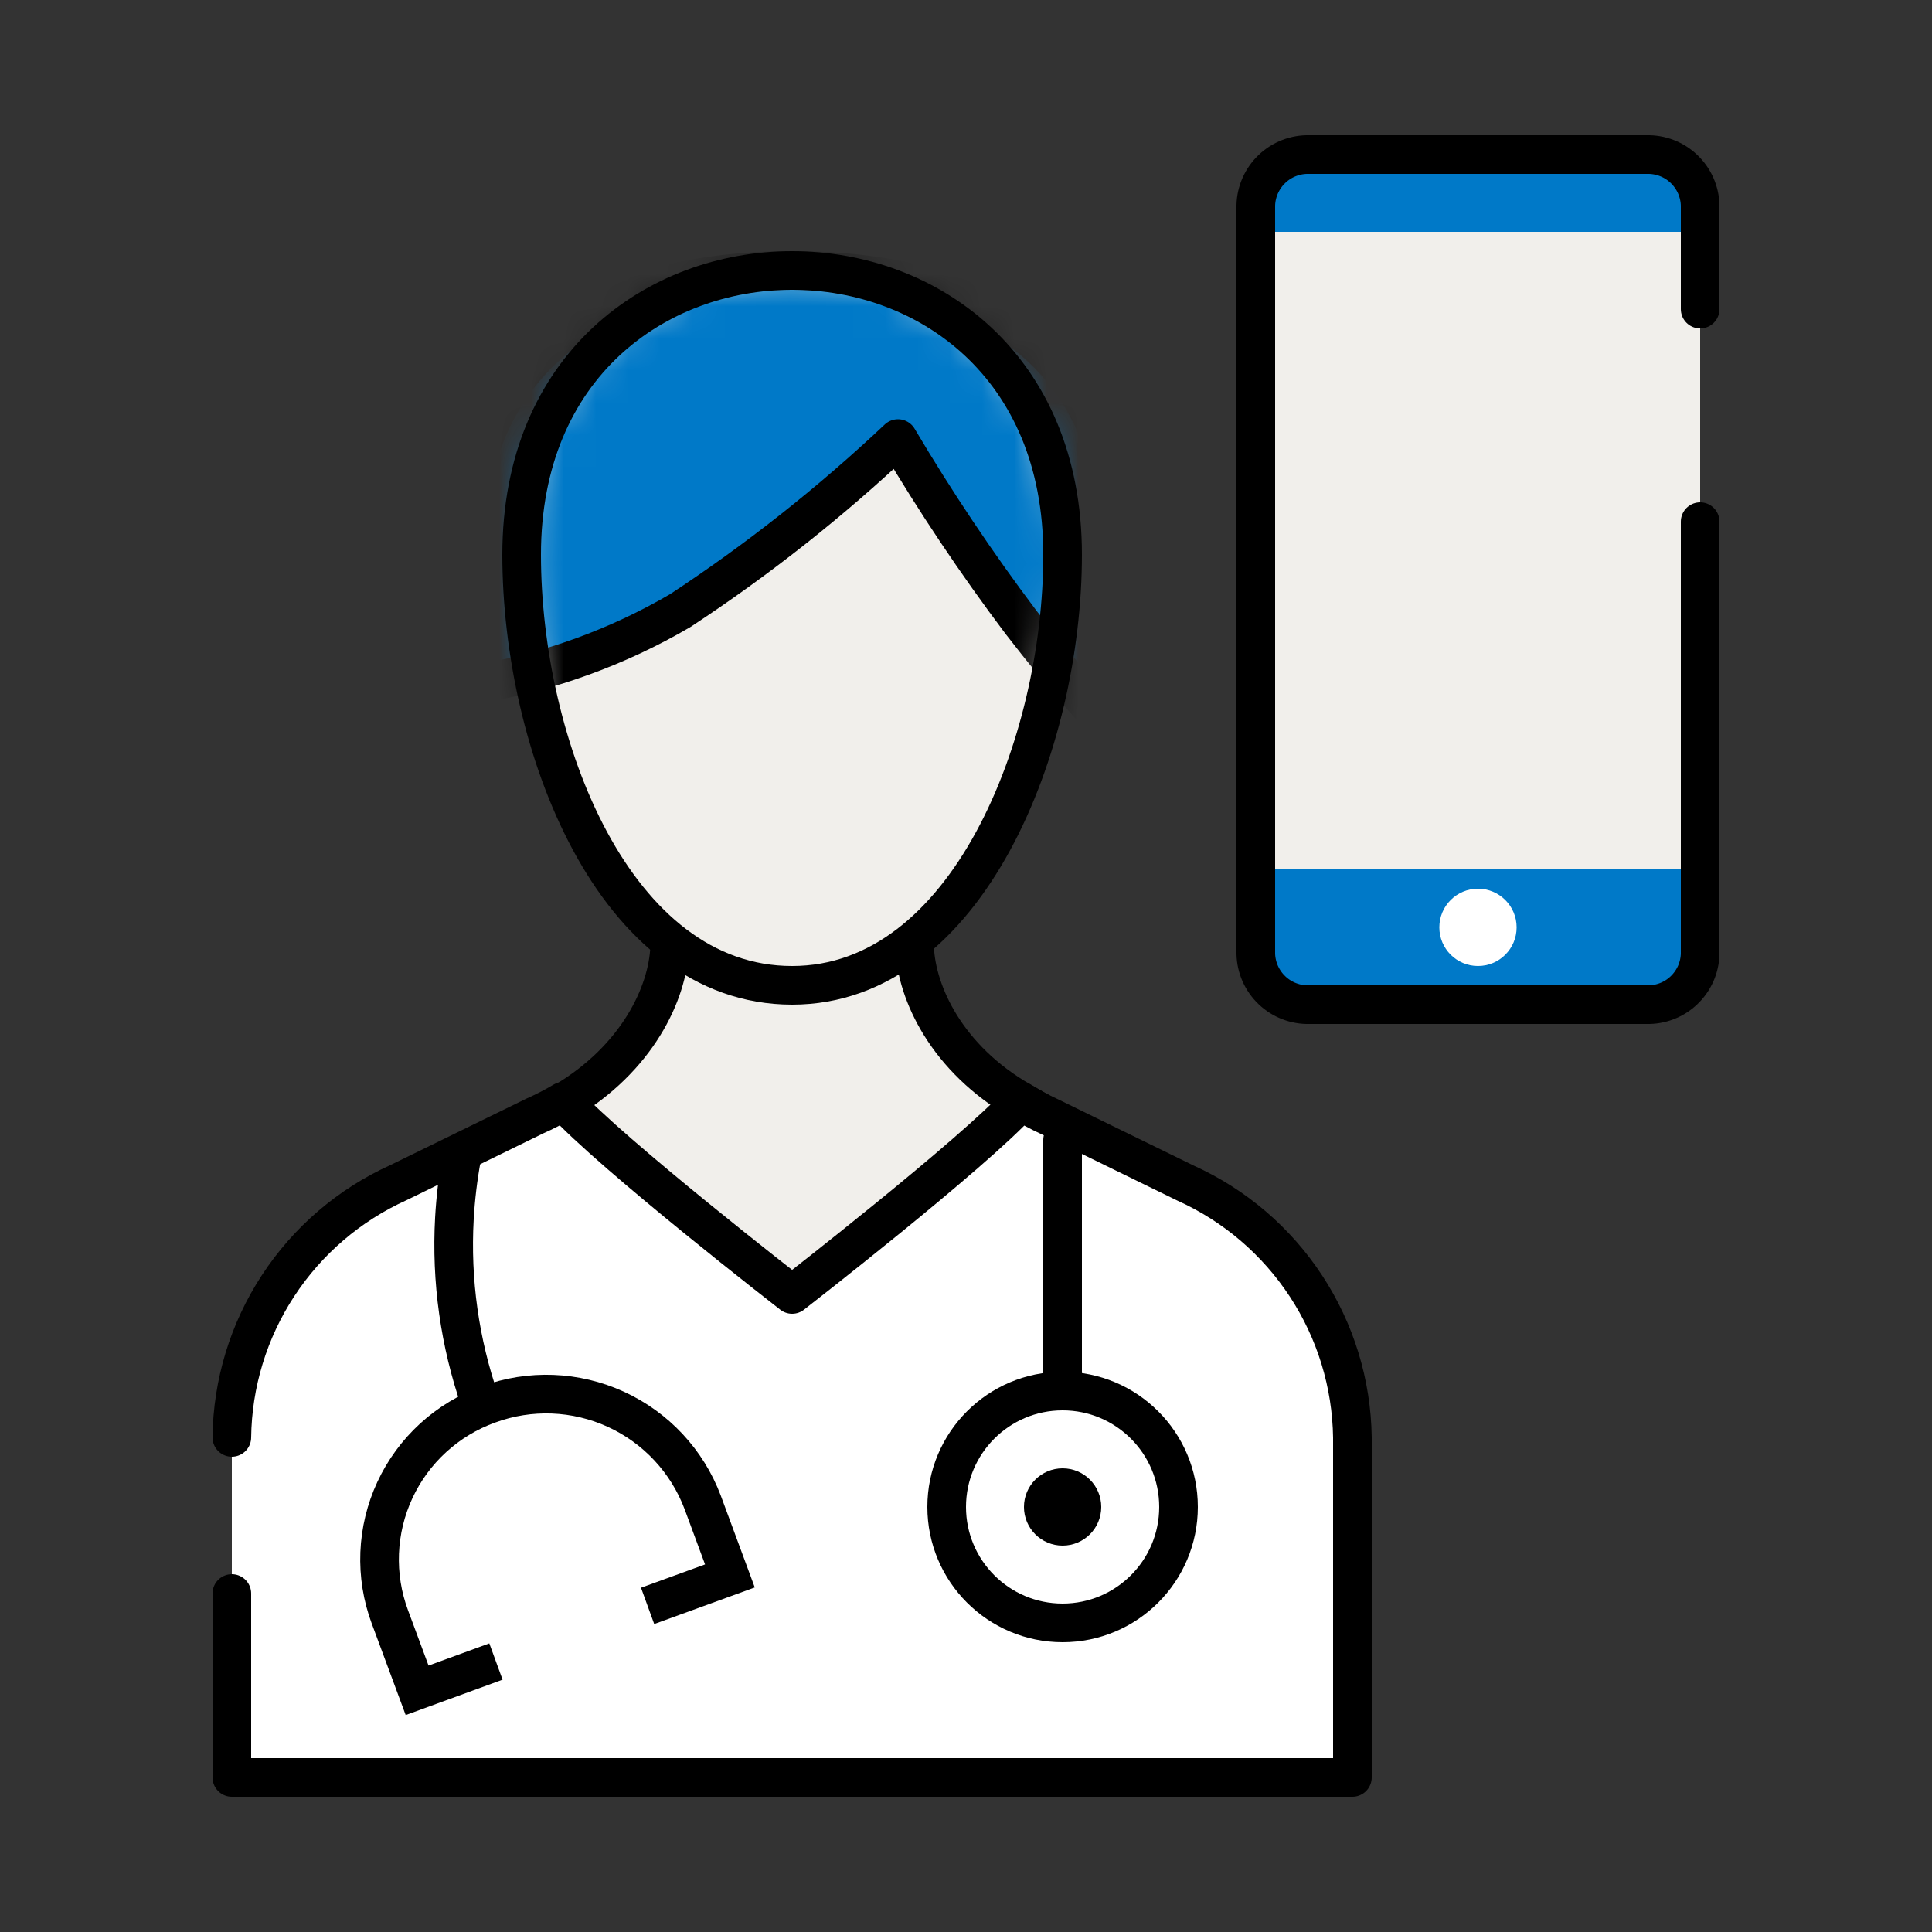
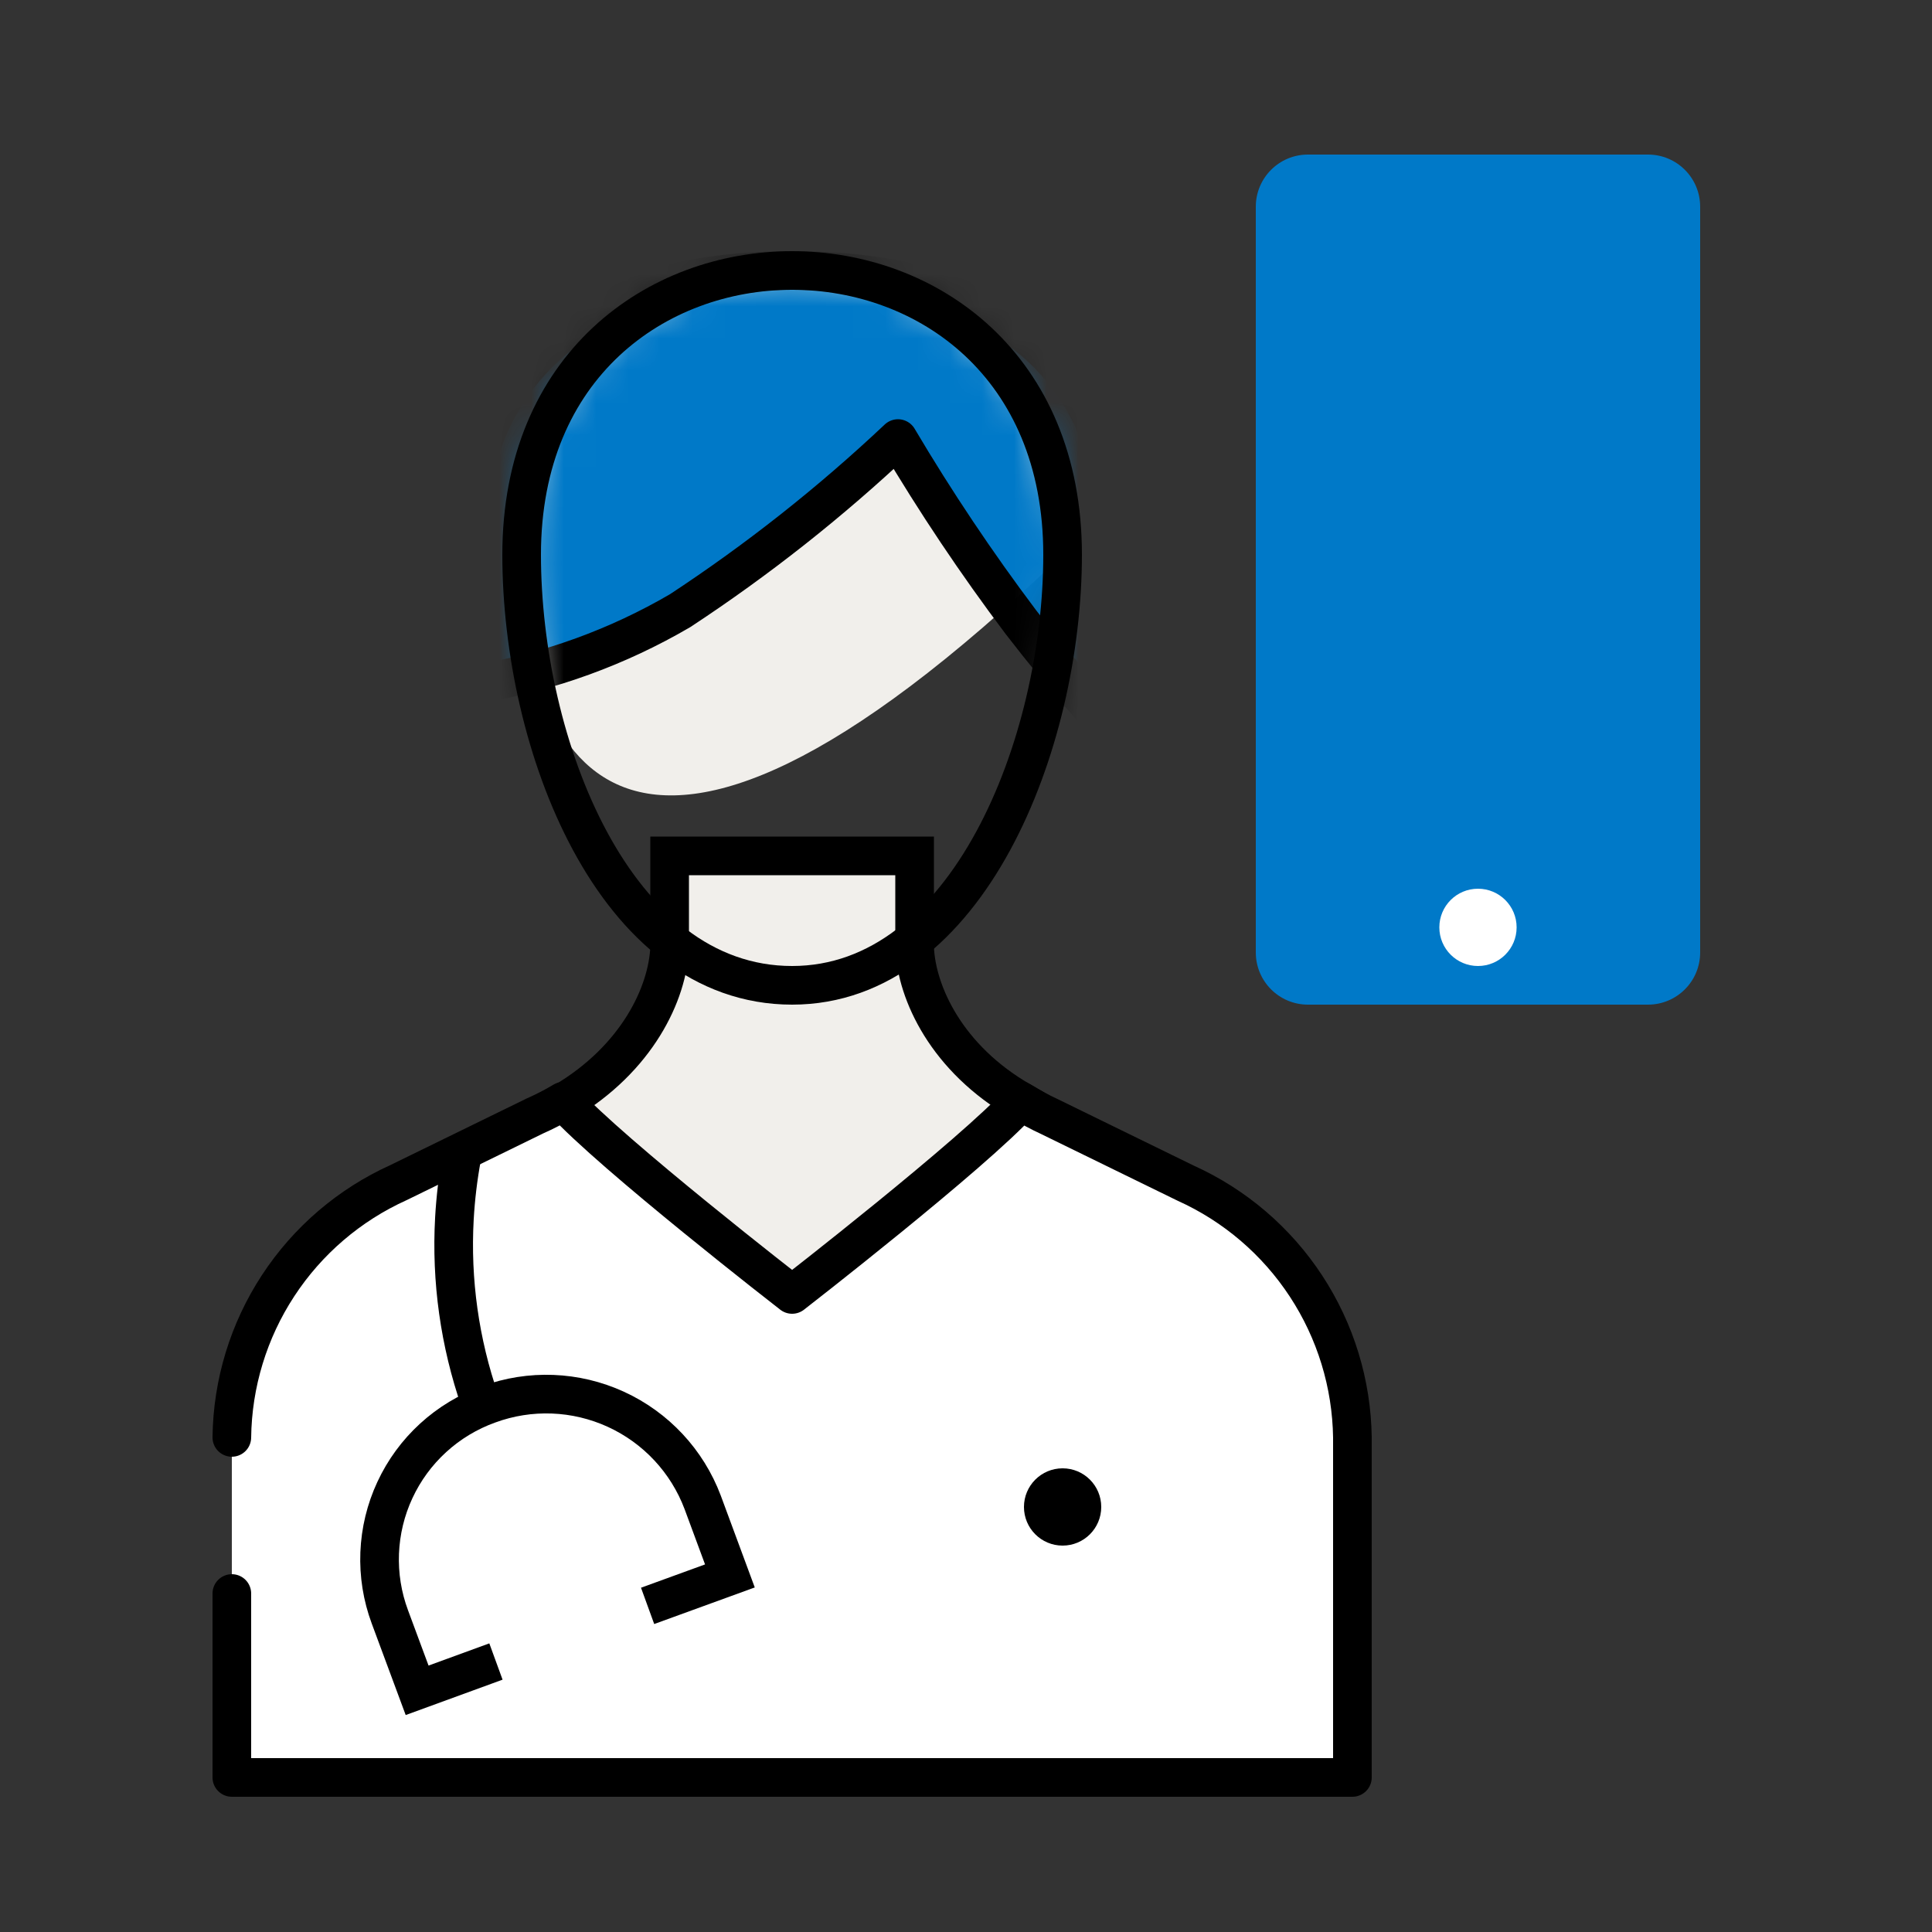
<svg xmlns="http://www.w3.org/2000/svg" width="60" height="60" viewBox="0 0 60 60" fill="none">
  <rect x="0" y="0" width="60" height="60" fill="#333333" stroke="none" />
  <path d="M28.404 29.43V26.58H20.796V29.43C20.736 30.84 19.8 32.874 17.496 34.23C18.978 35.85 21.654 42.756 24.6 42.756C27.546 42.756 30.222 35.838 31.704 34.2C29.4 32.874 28.464 30.84 28.404 29.43Z" fill="#F1EFEB" stroke="black" stroke-width="1.2" stroke-miterlimit="10" />
  <path d="M7.2 49.488V55.2H42V44.64C41.976 42.968 41.476 41.337 40.559 39.939C39.642 38.541 38.346 37.432 36.822 36.744L32.586 34.674C32.282 34.534 31.988 34.376 31.704 34.2C30.222 35.838 24.6 40.2 24.6 40.2C24.6 40.2 18.978 35.838 17.496 34.2C17.212 34.37 16.917 34.522 16.614 34.656L12.378 36.726C10.851 37.416 9.553 38.527 8.636 39.929C7.719 41.33 7.22 42.965 7.2 44.64" fill="white" />
  <path d="M7.2 49.488V55.2H42V44.64C41.976 42.968 41.476 41.337 40.559 39.939C39.642 38.541 38.346 37.432 36.822 36.744L32.586 34.674C32.282 34.534 31.988 34.376 31.704 34.2C30.222 35.838 24.6 40.2 24.6 40.2C24.6 40.2 18.978 35.838 17.496 34.2C17.212 34.37 16.917 34.522 16.614 34.656L12.378 36.726C10.851 37.416 9.553 38.527 8.636 39.929C7.719 41.33 7.22 42.965 7.2 44.64" stroke="black" stroke-width="1.2" stroke-linecap="round" stroke-linejoin="round" />
-   <path d="M33 50.4C34.988 50.4 36.6 48.788 36.6 46.8C36.6 44.812 34.988 43.2 33 43.2C31.012 43.2 29.4 44.812 29.4 46.8C29.4 48.788 31.012 50.4 33 50.4Z" fill="white" stroke="black" stroke-width="1.2" stroke-miterlimit="10" />
  <path d="M33 48C33.663 48 34.2 47.463 34.2 46.8C34.2 46.137 33.663 45.6 33 45.6C32.337 45.6 31.8 46.137 31.8 46.8C31.8 47.463 32.337 48 33 48Z" fill="black" />
  <path d="M14.91 43.524C14.276 41.7 14.005 39.77 14.112 37.842C14.148 37.204 14.224 36.569 14.34 35.94" stroke="black" stroke-width="1.2" stroke-miterlimit="10" />
-   <path d="M33 43.2V35.4" stroke="black" stroke-width="1.2" stroke-miterlimit="10" stroke-linecap="round" />
-   <path d="M15.402 51.6L12.954 52.494L12.108 50.214C11.872 49.58 11.764 48.905 11.791 48.228C11.818 47.552 11.978 46.888 12.264 46.274C12.549 45.66 12.953 45.109 13.452 44.653C13.952 44.196 14.537 43.843 15.174 43.614C16.459 43.141 17.879 43.196 19.125 43.766C20.37 44.336 21.339 45.374 21.822 46.656L22.668 48.942L20.112 49.872" fill="white" />
  <path d="M15.402 51.6L12.954 52.494L12.108 50.214C11.872 49.58 11.764 48.905 11.791 48.228C11.818 47.552 11.978 46.888 12.264 46.274C12.549 45.66 12.953 45.109 13.452 44.653C13.952 44.196 14.537 43.843 15.174 43.614C16.459 43.141 17.879 43.196 19.125 43.766C20.37 44.336 21.339 45.374 21.822 46.656L22.668 48.942L20.112 49.872" stroke="black" stroke-width="1.2" stroke-miterlimit="10" />
-   <path d="M33 17.226C33 23.106 30.048 30.6 24.6 30.6C19.062 30.6 16.2 23.106 16.2 17.226C16.2 11.346 20.4 8.4 24.6 8.4C28.8 8.4 33 11.346 33 17.226Z" fill="#F1EFEB" />
+   <path d="M33 17.226C19.062 30.6 16.2 23.106 16.2 17.226C16.2 11.346 20.4 8.4 24.6 8.4C28.8 8.4 33 11.346 33 17.226Z" fill="#F1EFEB" />
  <mask id="mask0_701_35547" style="mask-type:alpha" maskUnits="userSpaceOnUse" x="16" y="8" width="17" height="23">
    <path d="M33 17.226C33 23.106 30.048 30.6 24.6 30.6C19.062 30.6 16.2 23.106 16.2 17.226C16.2 11.346 20.4 8.4 24.6 8.4C28.8 8.4 33 11.346 33 17.226Z" fill="#F1EFEB" />
  </mask>
  <g mask="url(#mask0_701_35547)">
    <path d="M27.888 13.62C29.054 15.589 30.328 17.492 31.704 19.32C33.126 21.162 34.032 22.116 34.032 22.116C34.032 22.116 38.76 8.4 24.6 8.4C11.094 8.4 14.862 21.24 14.862 21.24C17.068 20.865 19.188 20.095 21.12 18.966C23.528 17.384 25.792 15.596 27.888 13.62Z" fill="#0079C8" stroke="black" stroke-width="1.2" stroke-linecap="round" stroke-linejoin="round" />
  </g>
  <path d="M33 17.226C33 23.106 30.048 30.6 24.6 30.6C19.062 30.6 16.2 23.106 16.2 17.226C16.2 11.346 20.4 8.4 24.6 8.4C28.8 8.4 33 11.346 33 17.226Z" stroke="black" stroke-width="1.2" stroke-miterlimit="10" />
  <path d="M51.18 4.8H40.62C39.725 4.8 39 5.525 39 6.42V29.58C39 30.475 39.725 31.2 40.62 31.2H51.18C52.075 31.2 52.8 30.475 52.8 29.58V6.42C52.8 5.525 52.075 4.8 51.18 4.8Z" fill="#0079C8" />
-   <path d="M52.8 7.2H39V27H52.8V7.2Z" fill="#F1EFEB" />
-   <path d="M52.8 9.6V6.378C52.795 6.165 52.747 5.956 52.661 5.761C52.574 5.567 52.45 5.391 52.296 5.245C52.142 5.098 51.96 4.983 51.761 4.907C51.562 4.831 51.351 4.794 51.138 4.8H40.662C40.449 4.794 40.237 4.831 40.039 4.907C39.84 4.983 39.658 5.098 39.504 5.245C39.35 5.391 39.226 5.567 39.139 5.761C39.053 5.956 39.005 6.165 39 6.378V29.622C39.005 29.835 39.053 30.044 39.139 30.239C39.226 30.433 39.35 30.609 39.504 30.755C39.658 30.902 39.84 31.017 40.039 31.093C40.237 31.169 40.449 31.206 40.662 31.2H51.138C51.351 31.206 51.562 31.169 51.761 31.093C51.96 31.017 52.142 30.902 52.296 30.755C52.45 30.609 52.574 30.433 52.661 30.239C52.747 30.044 52.795 29.835 52.8 29.622V16.2" stroke="black" stroke-width="1.2" stroke-miterlimit="10" stroke-linecap="round" />
  <path d="M45.9 30C46.563 30 47.1 29.463 47.1 28.8C47.1 28.137 46.563 27.6 45.9 27.6C45.237 27.6 44.7 28.137 44.7 28.8C44.7 29.463 45.237 30 45.9 30Z" fill="white" />
</svg>